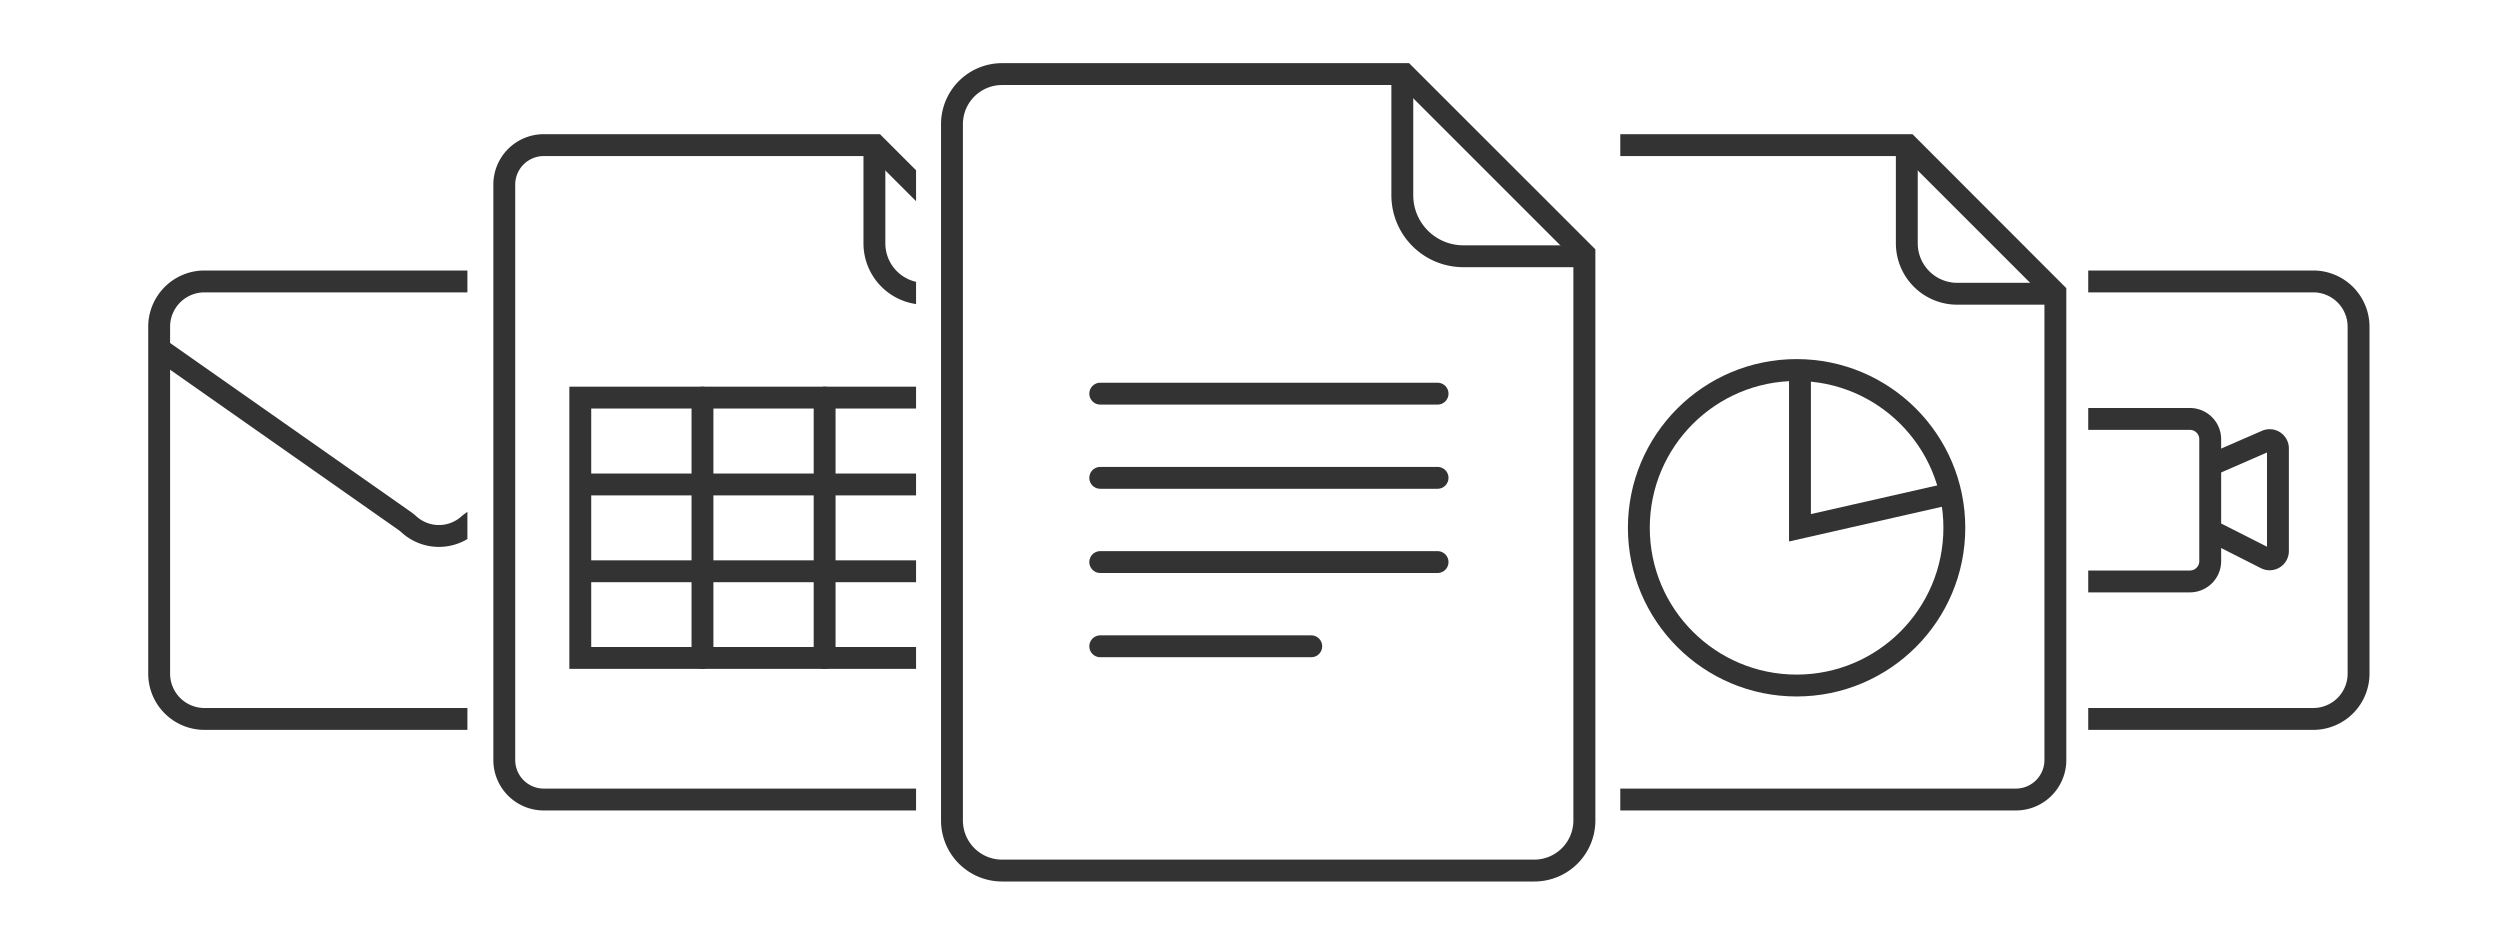
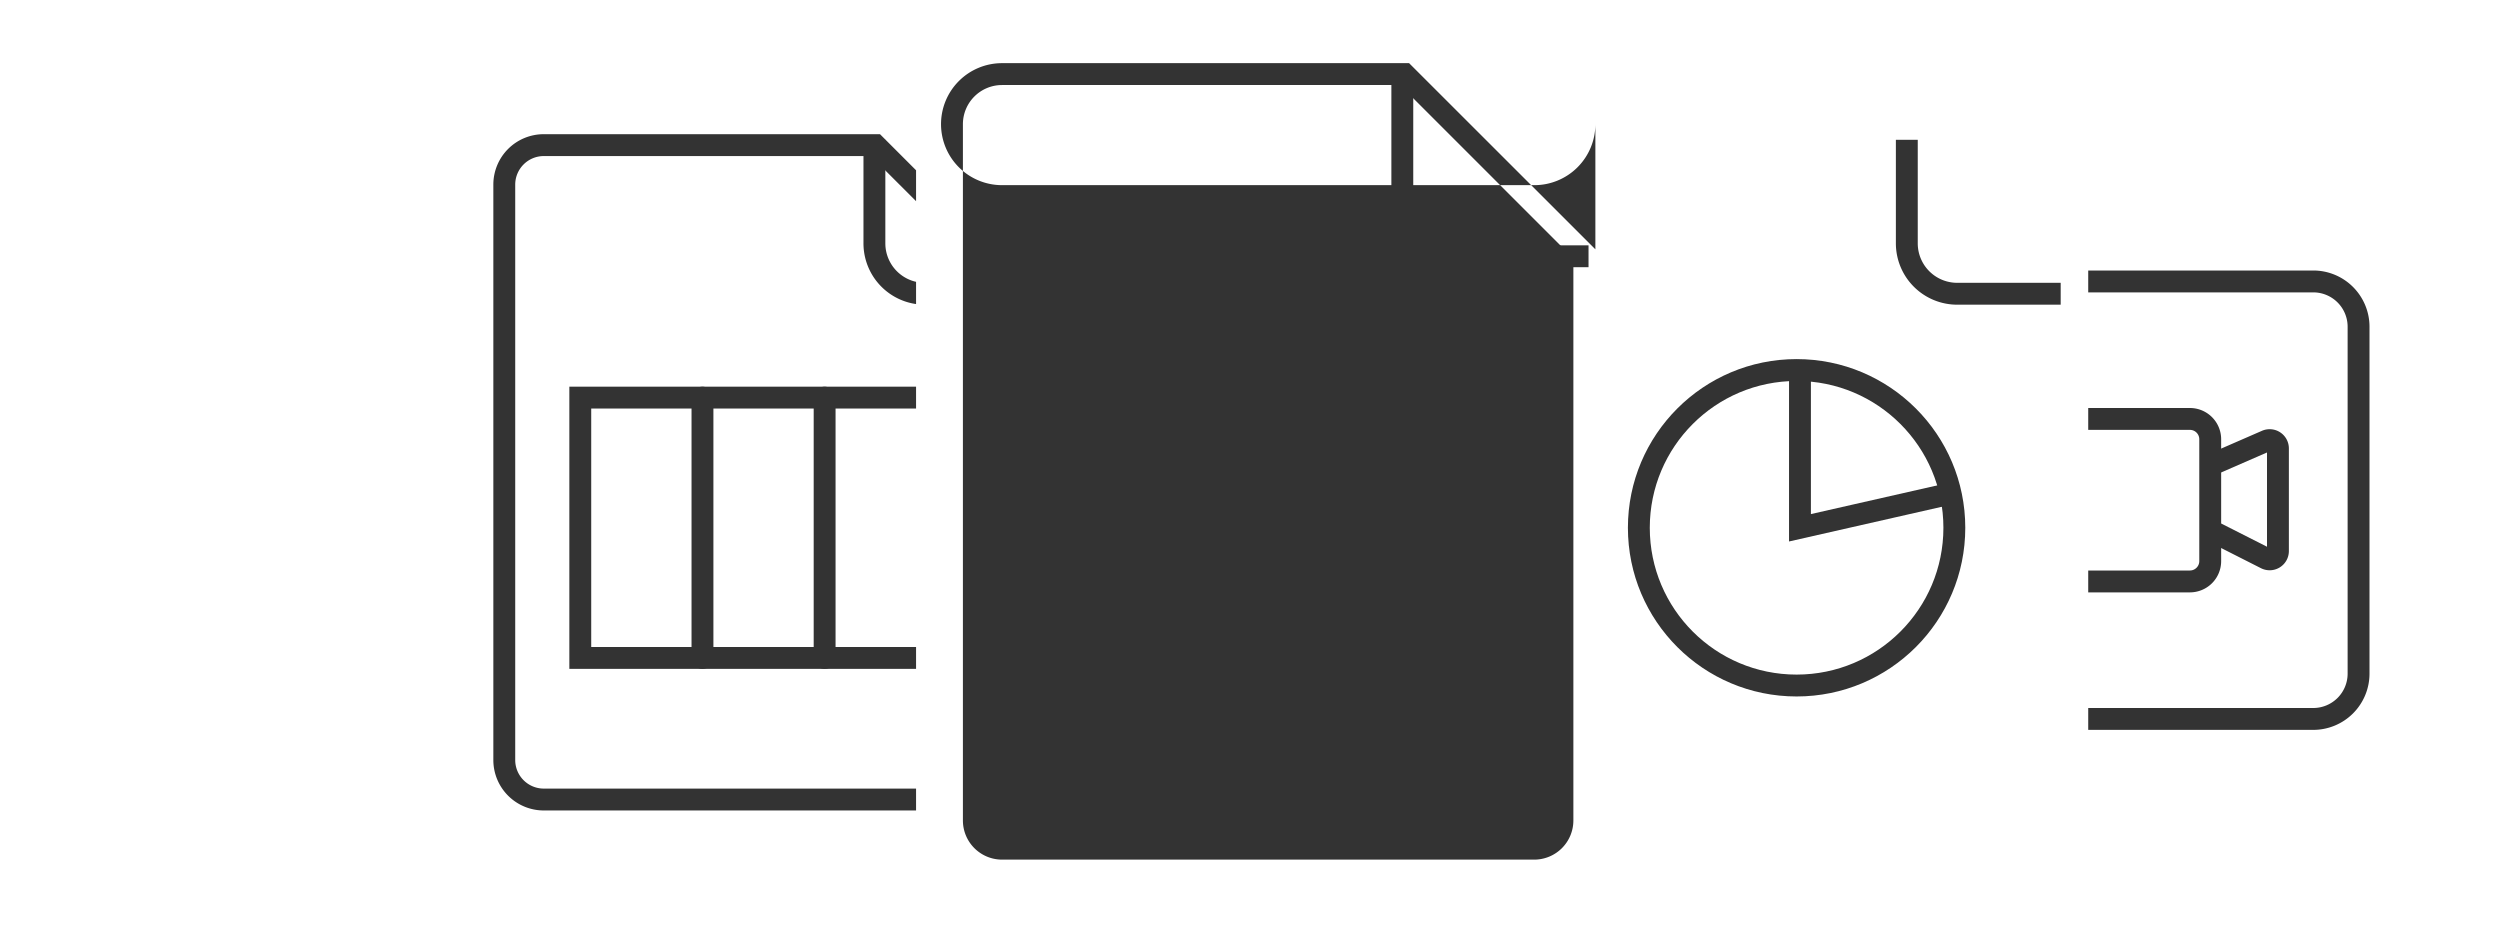
<svg xmlns="http://www.w3.org/2000/svg" id="Layer_1" data-name="Layer 1" width="800" height="300" viewBox="0 0 800 300">
  <defs>
    <clipPath id="clip-path">
      <rect x="127.96" y="36.16" width="165.18" height="227.86" fill="none" />
    </clipPath>
    <clipPath id="clip-path-2">
      <rect x="518.49" y="36.16" width="165.18" height="227.86" fill="none" />
    </clipPath>
    <clipPath id="clip-path-3">
-       <rect x="28.86" y="74.28" width="120.71" height="186.78" fill="none" />
-     </clipPath>
+       </clipPath>
    <clipPath id="clip-path-4">
      <rect x="668.23" y="74.28" width="111.21" height="186.78" fill="none" />
    </clipPath>
  </defs>
  <title>mix_3</title>
-   <path d="M448,27.21l55.48,55.48V262.56A12.53,12.53,0,0,1,491,275.08H320.65a12.53,12.53,0,0,1-12.52-12.52V39.73a12.53,12.53,0,0,1,12.52-12.52H448m2.9-7H320.65a19.52,19.52,0,0,0-19.52,19.52V262.56a19.52,19.52,0,0,0,19.52,19.52H491a19.52,19.52,0,0,0,19.52-19.52V79.79L450.91,20.21Z" fill="#333" />
+   <path d="M448,27.21l55.48,55.48V262.56A12.53,12.53,0,0,1,491,275.08H320.65a12.53,12.53,0,0,1-12.52-12.52V39.73a12.53,12.53,0,0,1,12.52-12.52H448m2.9-7H320.65a19.52,19.52,0,0,0-19.52,19.52a19.52,19.52,0,0,0,19.52,19.52H491a19.52,19.52,0,0,0,19.52-19.52V79.79L450.91,20.21Z" fill="#333" />
  <path d="M448.74,22.38V62.44A19.52,19.52,0,0,0,468.26,82h40.07" fill="none" stroke="#333" stroke-miterlimit="10" stroke-width="7" />
  <line x1="352.08" y1="125.97" x2="460.02" y2="125.97" fill="none" stroke="#333" stroke-linecap="round" stroke-miterlimit="10" stroke-width="7" />
-   <line x1="352.08" y1="152.91" x2="460.02" y2="152.91" fill="none" stroke="#333" stroke-linecap="round" stroke-miterlimit="10" stroke-width="7" />
  <line x1="352.08" y1="179.86" x2="460.02" y2="179.86" fill="none" stroke="#333" stroke-linecap="round" stroke-miterlimit="10" stroke-width="7" />
  <line x1="352.08" y1="206.81" x2="419.6" y2="206.81" fill="none" stroke="#333" stroke-linecap="round" stroke-miterlimit="10" stroke-width="7" />
  <g clip-path="url(#clip-path)">
    <path d="M278.7,49.94l45.14,45.14V243.21a9.14,9.14,0,0,1-9.13,9.14H174a9.15,9.15,0,0,1-9.13-9.14V59.07A9.15,9.15,0,0,1,174,49.94H278.7m2.9-7H174a16.13,16.13,0,0,0-16.13,16.13V243.21A16.14,16.14,0,0,0,174,259.35H314.71a16.14,16.14,0,0,0,16.13-16.14v-151L281.6,42.94Z" fill="#333" />
    <path d="M279.81,44.73V77.84A16.13,16.13,0,0,0,295.94,94h33.11" fill="none" stroke="#333" stroke-miterlimit="10" stroke-width="7" />
    <rect x="185.69" y="127.24" width="117.29" height="83.3" fill="none" stroke="#333" stroke-linecap="round" stroke-miterlimit="10" stroke-width="7" />
-     <line x1="185.69" y1="155.02" x2="303.46" y2="155.02" fill="none" stroke="#333" stroke-miterlimit="10" stroke-width="7" />
-     <line x1="185.69" y1="182.8" x2="303.46" y2="182.8" fill="none" stroke="#333" stroke-miterlimit="10" stroke-width="7" />
    <line x1="224.79" y1="127.24" x2="224.79" y2="210.54" fill="none" stroke="#333" stroke-linecap="round" stroke-miterlimit="10" stroke-width="7" />
    <line x1="263.88" y1="127.24" x2="263.88" y2="210.54" fill="none" stroke="#333" stroke-linecap="round" stroke-miterlimit="10" stroke-width="7" />
  </g>
  <g clip-path="url(#clip-path-2)">
-     <path d="M609.07,49.94l45.15,45.14V243.21a9.15,9.15,0,0,1-9.14,9.14H504.33a9.15,9.15,0,0,1-9.13-9.14V59.07a9.15,9.15,0,0,1,9.13-9.13H609.07m2.9-7H504.33A16.13,16.13,0,0,0,488.2,59.07V243.21a16.14,16.14,0,0,0,16.13,16.14H645.08a16.14,16.14,0,0,0,16.14-16.14v-151L612,42.94Z" fill="#333" />
    <path d="M610.18,44.73V77.84A16.13,16.13,0,0,0,626.31,94h33.11" fill="none" stroke="#333" stroke-miterlimit="10" stroke-width="7" />
    <circle cx="574.91" cy="168.89" r="50.48" fill="none" stroke="#333" stroke-linecap="round" stroke-miterlimit="10" stroke-width="7" />
    <polyline points="575.99 118.45 575.99 168.89 624.2 157.94" fill="none" stroke="#333" stroke-miterlimit="10" stroke-width="7" />
  </g>
  <g clip-path="url(#clip-path-3)">
    <path d="M231.66,93.56a11,11,0,0,1,11,11v111a11,11,0,0,1-11,11H65.43a11,11,0,0,1-11-11v-111a11,11,0,0,1,11-11H231.66m0-7H65.43a18,18,0,0,0-18,18v111a18,18,0,0,0,18,18H231.66a18,18,0,0,0,18-18v-111a18,18,0,0,0-18-18Z" fill="#333" />
    <path d="M229,113l-77.9,54a12.64,12.64,0,0,0-1.28,1,14.25,14.25,0,0,1-18.91-.16,14.91,14.91,0,0,0-1.31-1.07L50.49,111.27" fill="none" stroke="#333" stroke-miterlimit="10" stroke-width="7" />
  </g>
  <g clip-path="url(#clip-path-4)">
    <path d="M740.24,93.56a11,11,0,0,1,11,11v111a11,11,0,0,1-11,11h-111a11,11,0,0,1-11-11v-111a11,11,0,0,1,11-11h111m0-7h-111a18,18,0,0,0-18,18v111a18,18,0,0,0,18,18h111a18,18,0,0,0,18-18v-111a18,18,0,0,0-18-18Z" fill="#333" />
    <path d="M700.77,137.56a3,3,0,0,1,3,3v39a3,3,0,0,1-3,3H649.53a3,3,0,0,1-3-3v-39a3,3,0,0,1,3-3h51.24m0-7H649.53a10,10,0,0,0-10,10v39a10,10,0,0,0,10,10h51.24a10,10,0,0,0,10-10v-39a10,10,0,0,0-10-10Z" fill="#333" />
    <path d="M709.32,148l15.9-6.93a2.65,2.65,0,0,1,3.72,2.43v32.83a2.65,2.65,0,0,1-3.85,2.37l-15.91-8.06" fill="none" stroke="#333" stroke-miterlimit="10" stroke-width="7" />
  </g>
</svg>